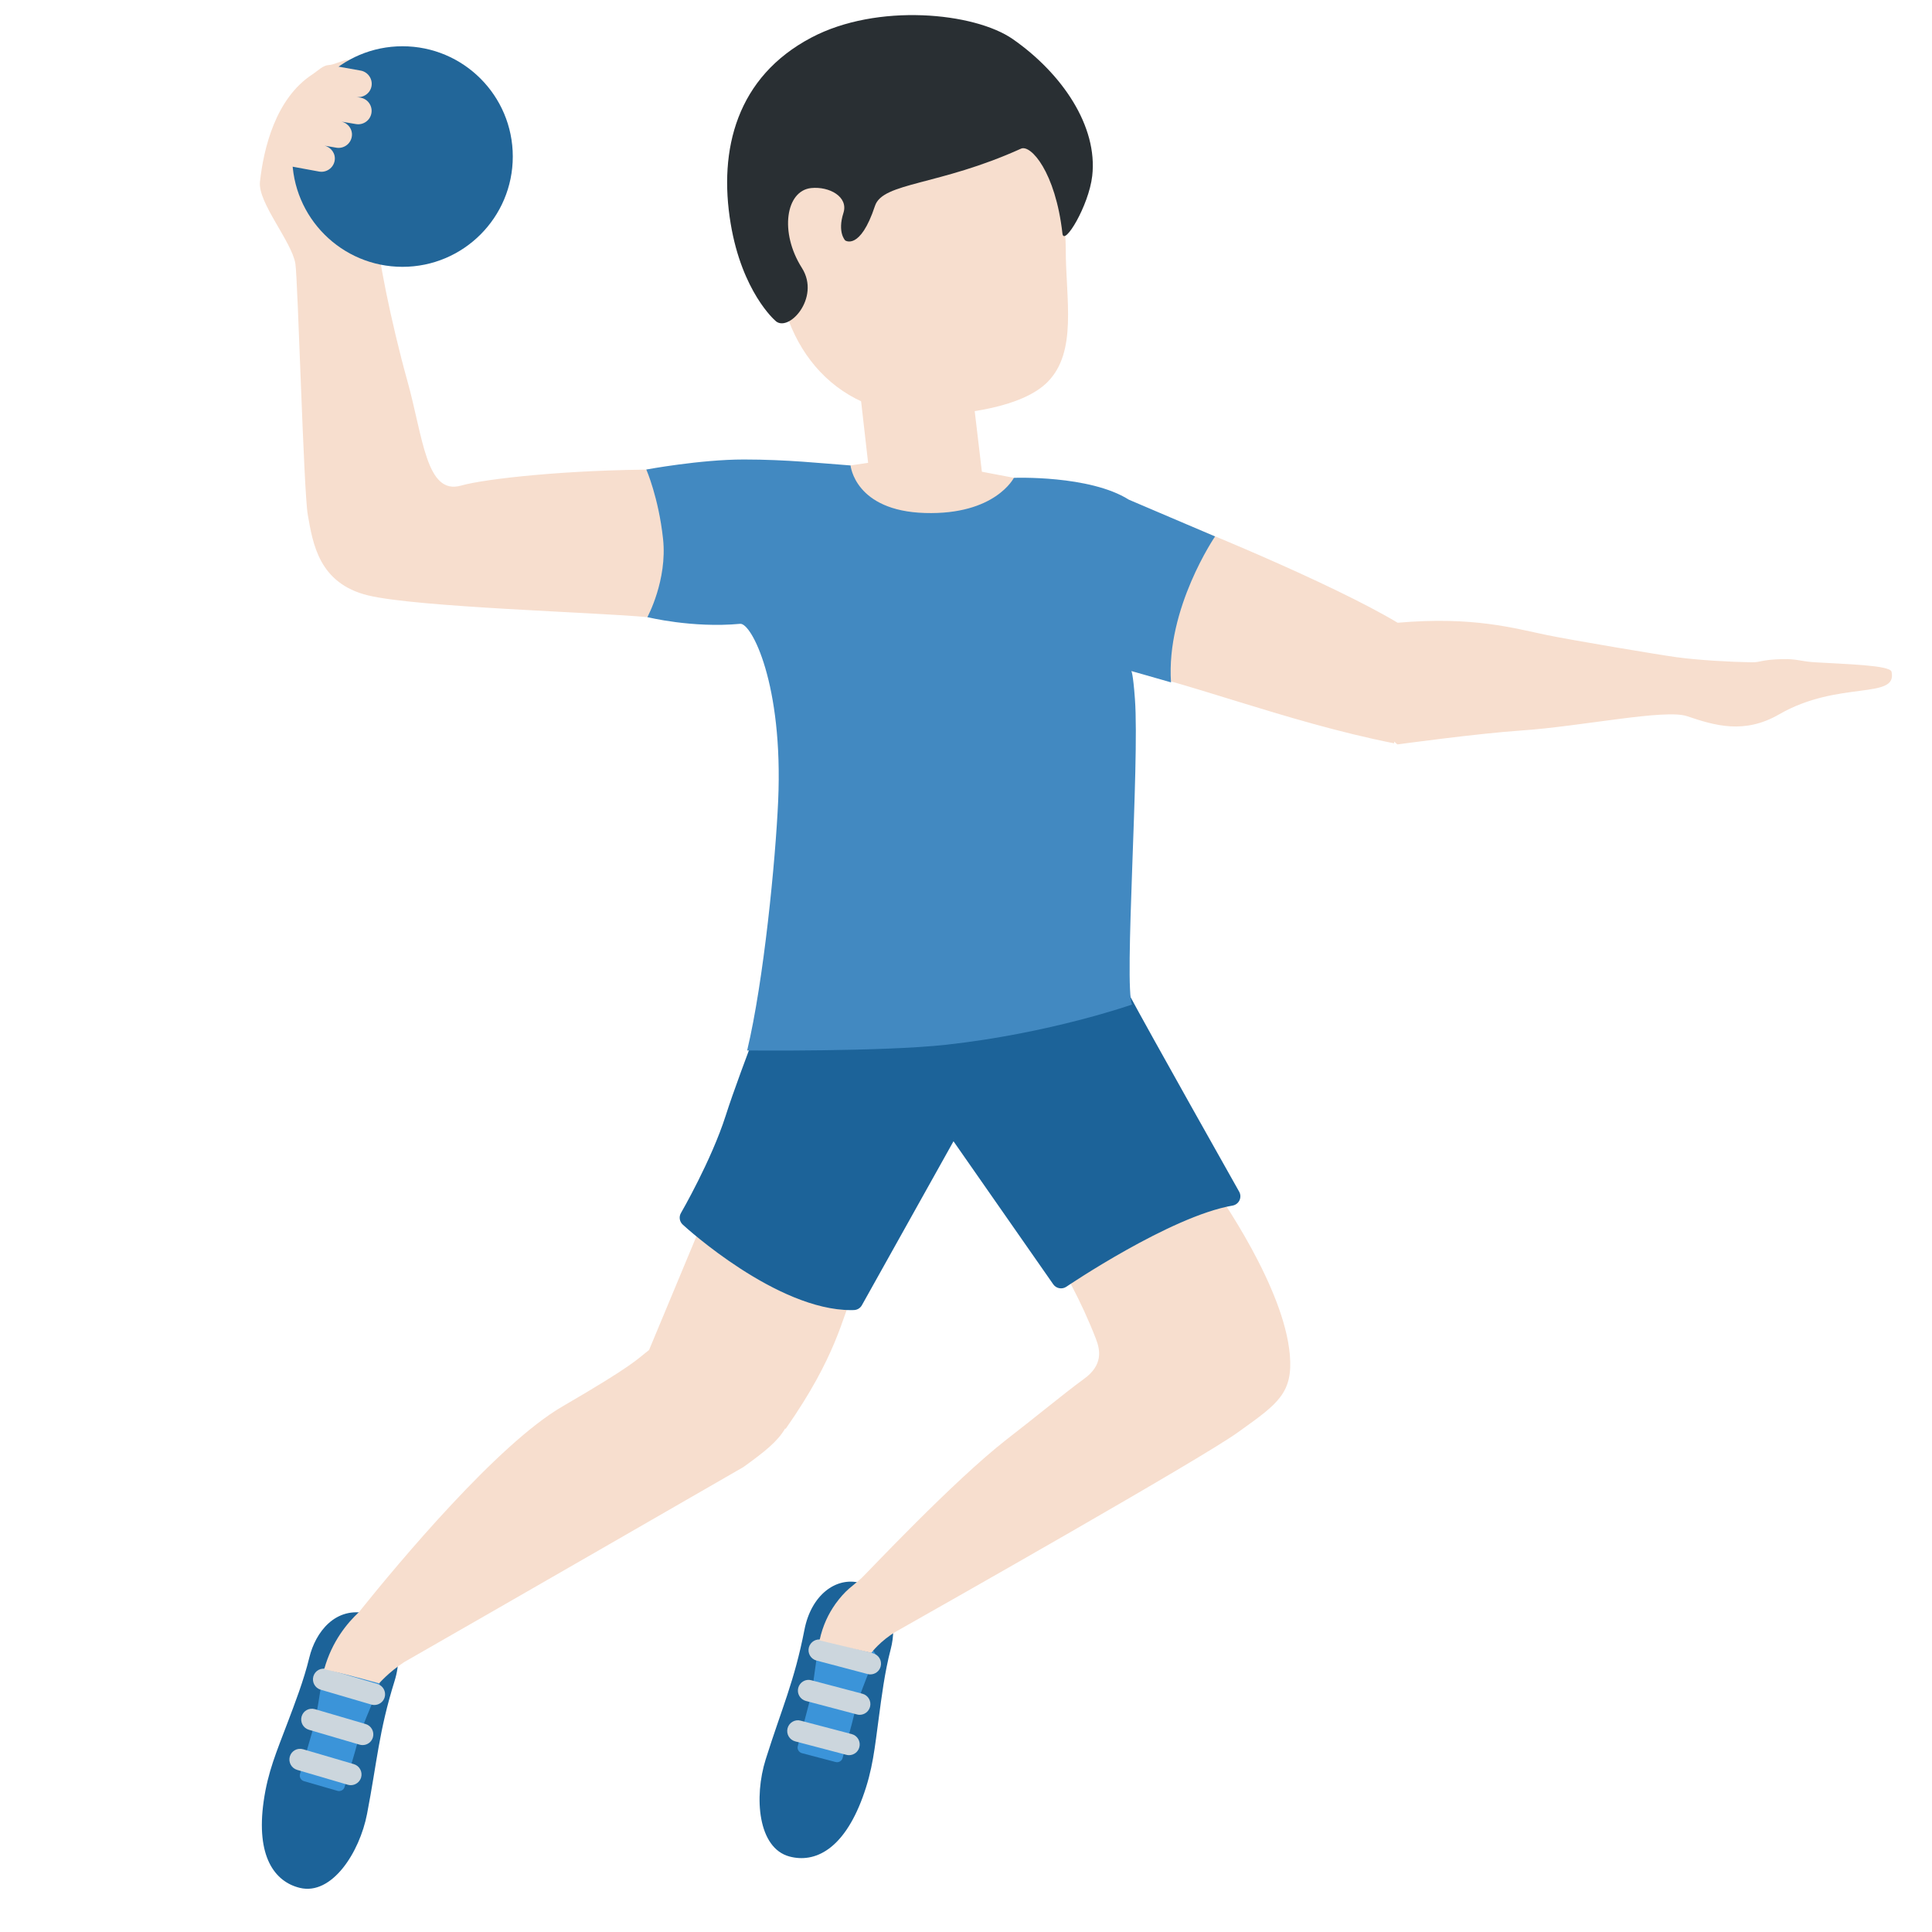
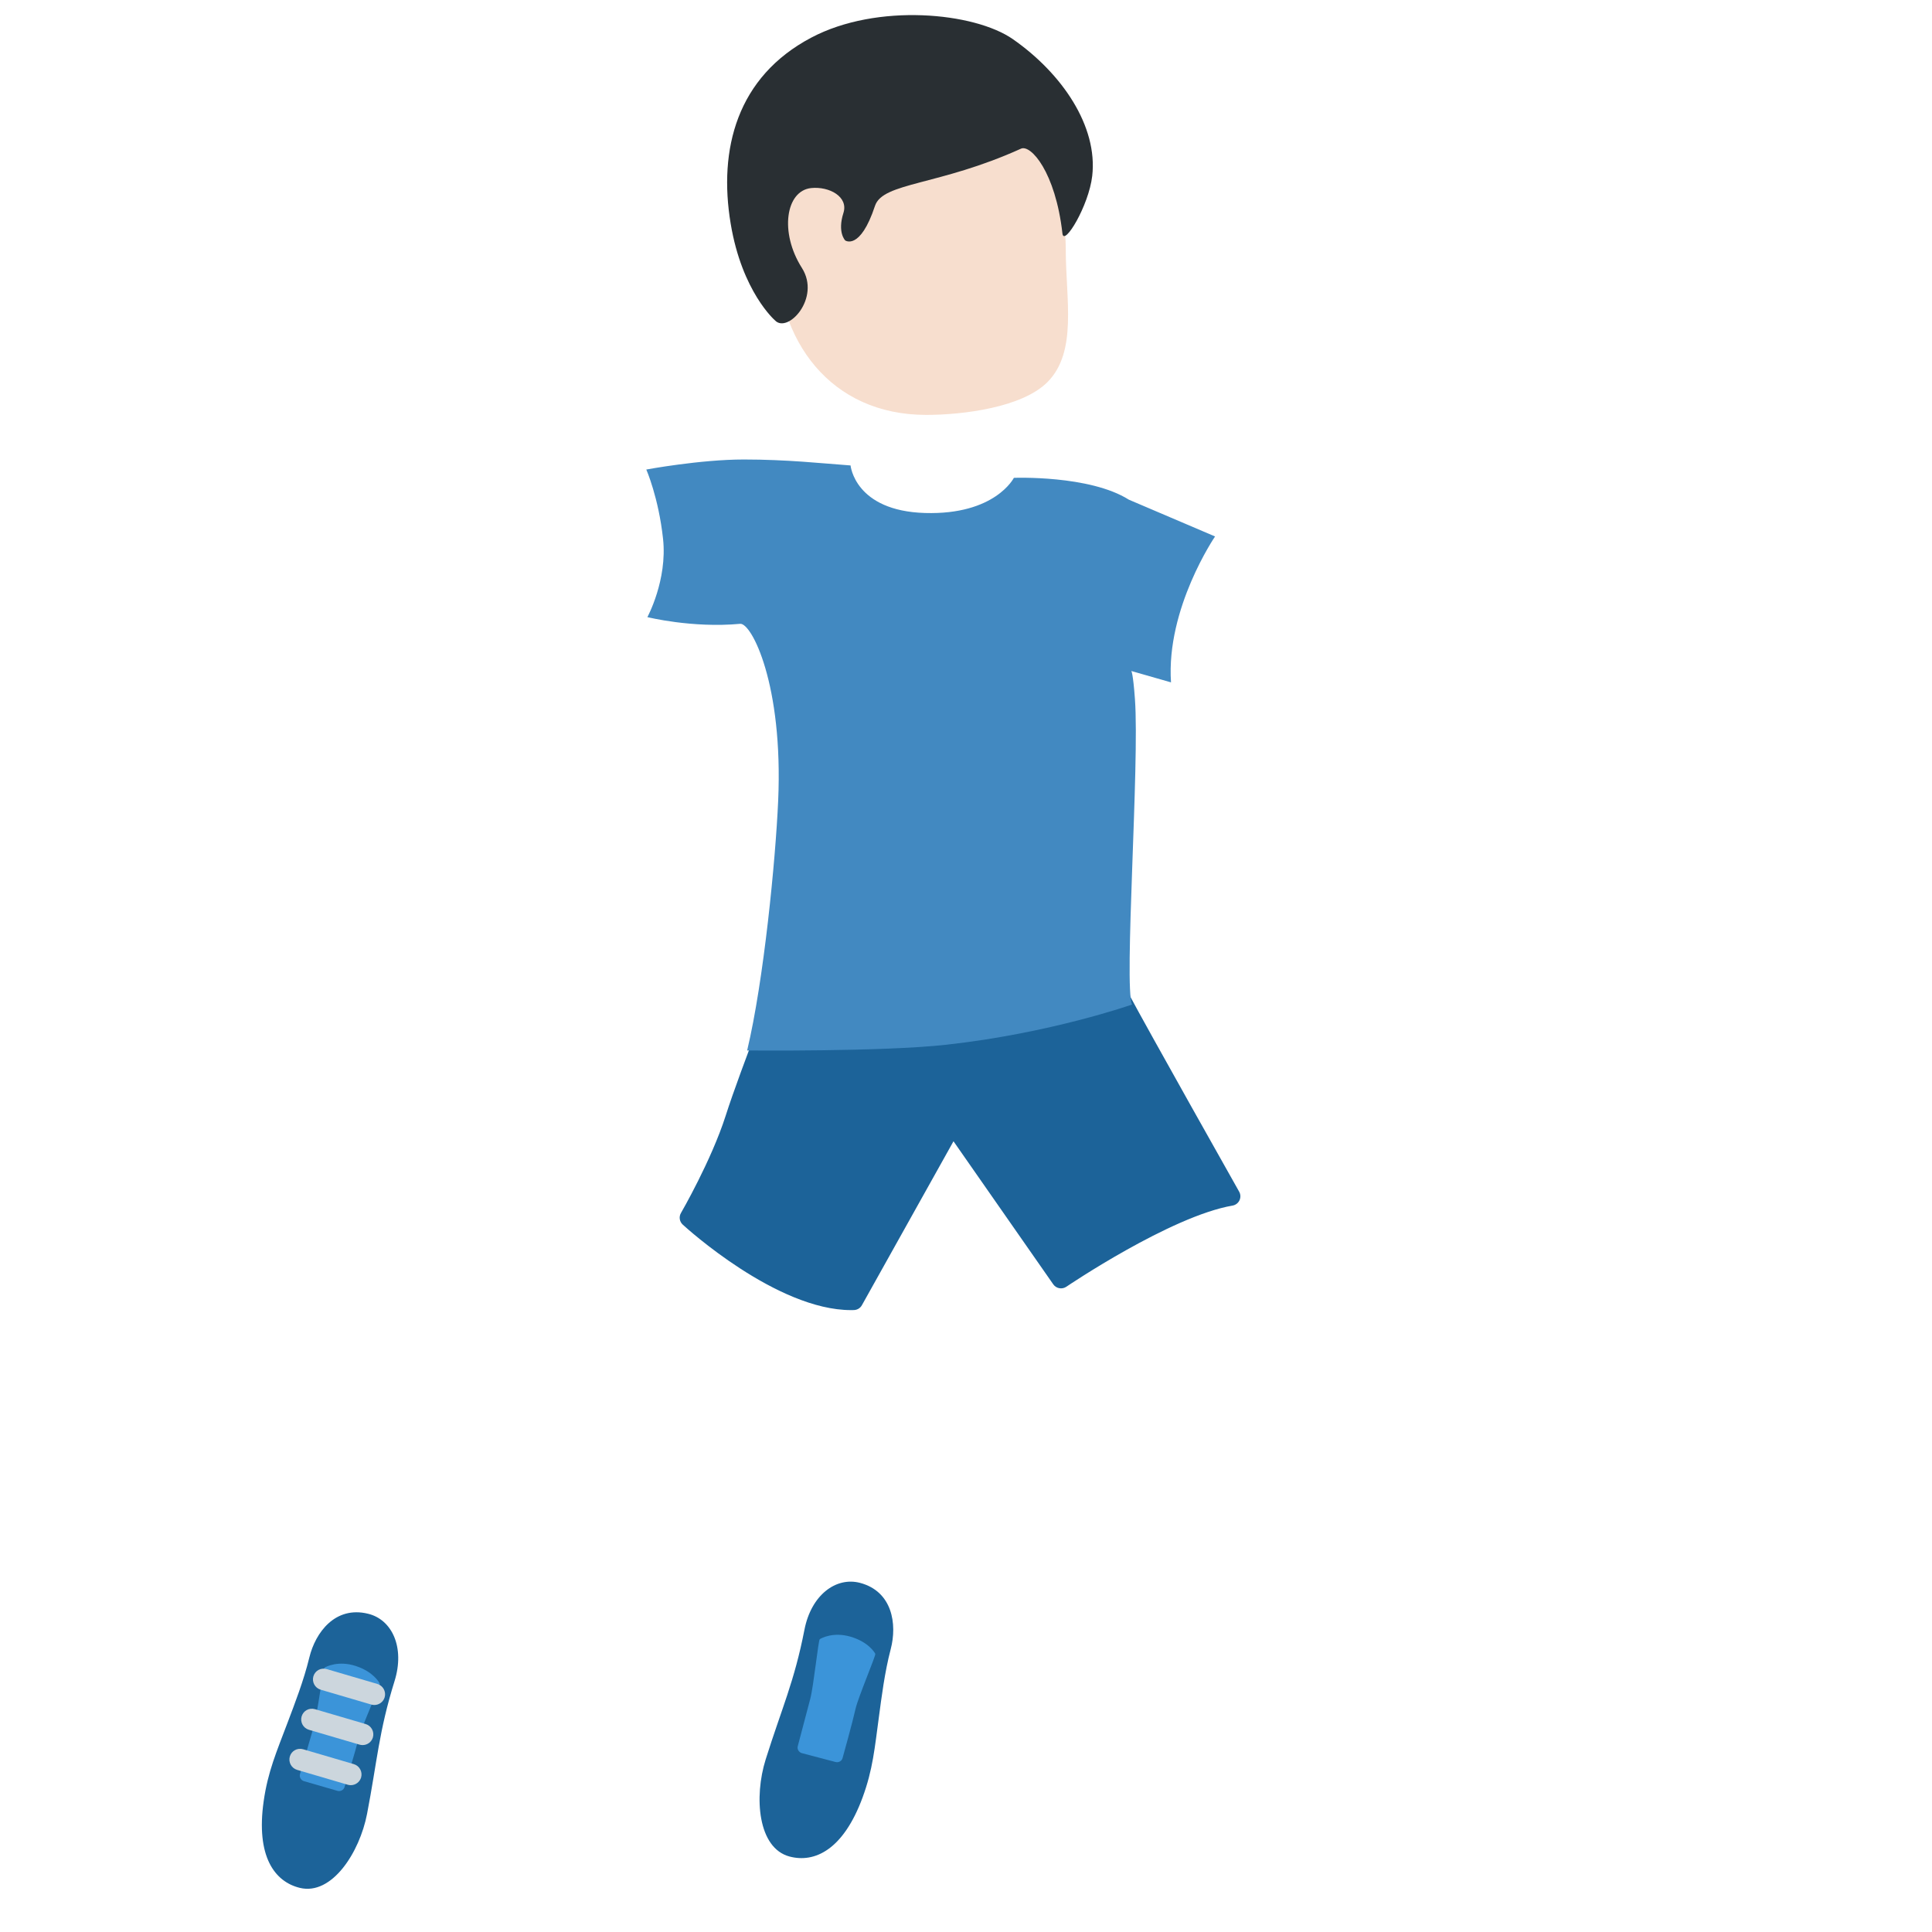
<svg xmlns="http://www.w3.org/2000/svg" viewBox="0 0 36 36">
  <path fill="#1C6399" d="M7.352 31.324c-.294.944-.323 1.49-.512 2.473-.139.722-.656 1.525-1.252 1.381-.472-.114-.821-.587-.675-1.614.078-.55.238-.916.45-1.477.122-.324.297-.771.401-1.202.114-.47.484-.963 1.091-.816.45.107.693.627.497 1.255z" />
  <path fill="#3B94D9" d="M6.048 31.074c.026-.017.255-.137.58-.031.325.106.434.3.448.328.014.029-.338.802-.393 1.019-.057.232-.254.882-.263.909-.016.056-.076.087-.134.07l-.62-.179c-.059-.017-.092-.076-.076-.132l.254-.878c.071-.243.177-1.089.204-1.106z" />
  <path fill="#CCD6DD" d="M6.537 33.264c-.019 0-.037-.002-.057-.008l-.944-.277c-.105-.031-.166-.142-.136-.248.031-.106.137-.167.249-.136l.944.277c.105.031.166.142.136.248-.026.087-.105.144-.192.144zm.22-.747c-.019 0-.037-.002-.057-.008l-.944-.277c-.106-.031-.166-.142-.136-.248.031-.106.137-.167.249-.136l.944.277c.105.031.166.142.136.248-.026.088-.105.144-.192.144zm.219-.747c-.019 0-.037-.002-.057-.008l-.944-.277c-.105-.031-.166-.142-.136-.248.031-.106.137-.167.249-.136l.944.277c.105.031.166.142.136.248-.026.088-.106.144-.192.144z" />
  <path fill="#1C6399" d="M14.99 30.366c-.189.97-.423 1.465-.723 2.419-.22.701-.146 1.653.446 1.809.469.124 1.001-.127 1.36-1.101.192-.521.225-.919.306-1.514.046-.343.105-.819.218-1.249.123-.468.031-1.077-.573-1.236-.447-.116-.908.226-1.034.872z" />
  <path fill="#3B94D9" d="M15.275 30.544c.026-.018.252-.143.579-.045.327.098.441.289.456.317.014.028-.319.809-.369 1.028-.051.233-.233.888-.241.915-.015.056-.074.089-.132.073l-.624-.164c-.059-.016-.094-.074-.079-.13l.233-.883c.064-.245.15-1.093.177-1.111z" />
-   <path fill="#CCD6DD" d="M15.82 32.705c-.017 0-.034-.002-.051-.007l-.951-.25c-.107-.028-.171-.137-.143-.244.027-.106.138-.172.244-.142l.951.25c.107.028.171.137.143.244-.023.09-.104.149-.193.149zm.199-.752c-.017 0-.034-.002-.051-.007l-.951-.251c-.107-.028-.171-.137-.143-.244.028-.106.138-.172.244-.142l.951.251c.107.028.171.137.143.244-.024.09-.105.149-.193.149zm.198-.753c-.017 0-.034-.002-.051-.007l-.951-.251c-.107-.028-.171-.137-.143-.244.028-.106.138-.172.244-.142l.951.251c.107.028.171.137.143.244-.023.09-.104.149-.193.149z" />
  <g fill="#F7DECE">
-     <path d="M15.907 24.067l-2.664-1.668-1.149 2.757c-.24.185-.28.276-1.615 1.052-1.203.699-3.041 2.897-3.791 3.832-.213.198-.504.544-.646 1.061.566.137 1.023.266 1.023.266s.171-.202.466-.396c1.438-.821 6.319-3.633 6.319-3.633.394-.283.64-.478.78-.72l.01.006c.954-1.365 1.048-2.063 1.267-2.557zm6.532-2.196l-2.815 1.487c.171.271.513.854.797 1.59.083.213.132.49-.223.746-.2.146-.433.331-.731.568-.204.163-.438.349-.714.563-.997.778-2.582 2.469-2.694 2.575-.059.056-.145.12-.239.202-.08.07-.165.163-.248.278-.002.004-.005.005-.007.008l-.002.005c-.12.17-.231.388-.292.673.087.019.965.233.965.233s.165-.224.465-.4c.907-.513 5.677-3.215 6.356-3.703l.062-.044c.69-.495.977-.699.915-1.409-.109-1.24-1.264-2.915-1.595-3.372zM14.05 10.366c.03-.672-.209-1.616-1.772-1.616-1.699 0-3.246.172-3.686.298-.652.186-.708-.9-1.002-1.953-.295-1.056-.577-2.448-.546-2.675.054-.385-.461-3.24-.505-3.283-.072-.07-.275.067-.413.075-.111.007-.19.098-.308.176-.682.447-.906 1.376-.974 2-.043.386.596 1.118.66 1.526.047.301.154 4.237.231 4.678.095.539.207 1.278 1.122 1.502.916.223 4.298.317 5.205.406 1.04.102 1.948-.243 1.988-1.134zm19.773 1.975c-.285-.018-.335-.066-.612-.059-.406.01-.393.062-.577.059-.399-.007-.967-.038-1.387-.094-.31-.041-1.968-.32-2.419-.413-.614-.126-1.372-.353-2.786-.23v-.001c-1.217-.728-3.875-1.827-4.754-2.147-1.009-.367-2.187 2.707-.602 2.97 1.277.211 3.237 1.018 5.292 1.425l.001-.032c.023.016.037.039.062.052 0 0 1.491-.204 2.303-.259 1.124-.076 2.682-.406 3.092-.267.518.176 1.068.34 1.715-.034 1.106-.639 2.212-.265 2.095-.794-.026-.124-.88-.142-1.423-.176zM17.827 4.826c-.062-.564-.59-1-1.148-.934-.564.062-.977.558-.914 1.122l.411 3.61-.328.048s-.391 1.056 1.422 1.056 1.621-.825 1.621-.825l-.595-.113-.469-3.964z" />
    <path d="M19.859 4.648c0-1.702-1.208-3.083-2.697-3.083s-2.697 1.38-2.697 3.083 1.011 3.083 2.794 3.083c.68 0 1.784-.136 2.258-.61.564-.566.342-1.548.342-2.473z" />
  </g>
  <path fill="#292F33" d="M18.874.73c-.718-.5-2.529-.678-3.757-.029-1.386.732-1.733 2.08-1.502 3.466.212 1.274.825 1.802.825 1.802.235.254.86-.413.502-.977-.42-.66-.302-1.439.174-1.488.336-.034.697.162.6.464-.116.363.033.512.033.512s.277.197.555-.644c.146-.441 1.189-.372 2.721-1.066.181-.082.642.433.772 1.581.028.248.491-.516.555-1.073.106-.923-.558-1.906-1.478-2.548z" />
  <g fill="#1C6399">
    <path d="M14.789 17.894s-.826 2.083-1.101 2.948c-.275.865-.848 1.848-.848 1.848s1.729 1.586 3.066 1.546l1.843-3.299 2.021 2.896s1.959-1.333 3.167-1.542c0 0-1.709-3.03-2.062-3.698-.354-.668-.75-1.094-.75-1.094l-5.336.395z" />
    <path d="M15.858 24.412c-1.382 0-3.064-1.526-3.136-1.593-.061-.056-.075-.146-.033-.217.006-.01.566-.978.833-1.813.274-.861 1.071-2.875 1.105-2.96.024-.062.083-.105.15-.11l5.335-.394c.056-.005.104.017.141.055.017.018.417.45.776 1.131.349.658 2.044 3.664 2.061 3.694.028.05.03.109.006.161-.024.051-.072.088-.128.098-1.157.199-3.08 1.5-3.099 1.513-.079.053-.188.033-.242-.044l-1.86-2.667-1.707 3.055c-.03.054-.086.088-.148.09l-.054.001zm-2.795-1.76c.375.32 1.687 1.374 2.741 1.409l1.793-3.209c.029-.053.084-.087.144-.09.06.002.118.025.152.074l1.923 2.756c.445-.291 1.816-1.151 2.853-1.421-.392-.694-1.652-2.936-1.948-3.496-.263-.496-.552-.857-.67-.995l-5.139.379c-.169.429-.821 2.094-1.056 2.834-.223.702-.628 1.463-.793 1.759z" />
  </g>
  <path fill="#4289C1" d="M13.859 8.562c.812 0 1.45.072 1.99.111 0 0 .077.847 1.387.886 1.309.039 1.656-.655 1.656-.655s1.411-.055 2.143.407l1.606.685s-.915 1.338-.821 2.719l-.74-.212s.032.025.068.525c.088 1.207-.208 5.343-.054 5.69 0 0-1.521.536-3.469.75-1.192.131-3.703.106-3.703.106.31-1.295.529-3.545.578-4.652.096-2.173-.497-3.318-.708-3.298-.896.083-1.729-.125-1.729-.125s.375-.688.292-1.458c-.083-.771-.312-1.292-.312-1.292s1.004-.187 1.816-.187z" />
-   <circle fill="#269" cx="7.5" cy="2.917" r="2.055" />
-   <path fill="#F7DECE" d="M6.718 1.82l-.079-.013c.133.02.261-.069.284-.203.023-.135-.068-.265-.204-.289l-.513-.091-.825.901-.25.922.817.15c.135.023.265-.068.288-.204.022-.129-.064-.248-.189-.279l.22.038c.135.023.265-.068.288-.204.023-.131-.065-.253-.193-.282l.271.046c.135.023.265-.068.288-.204s-.068-.265-.203-.288z" />
</svg>